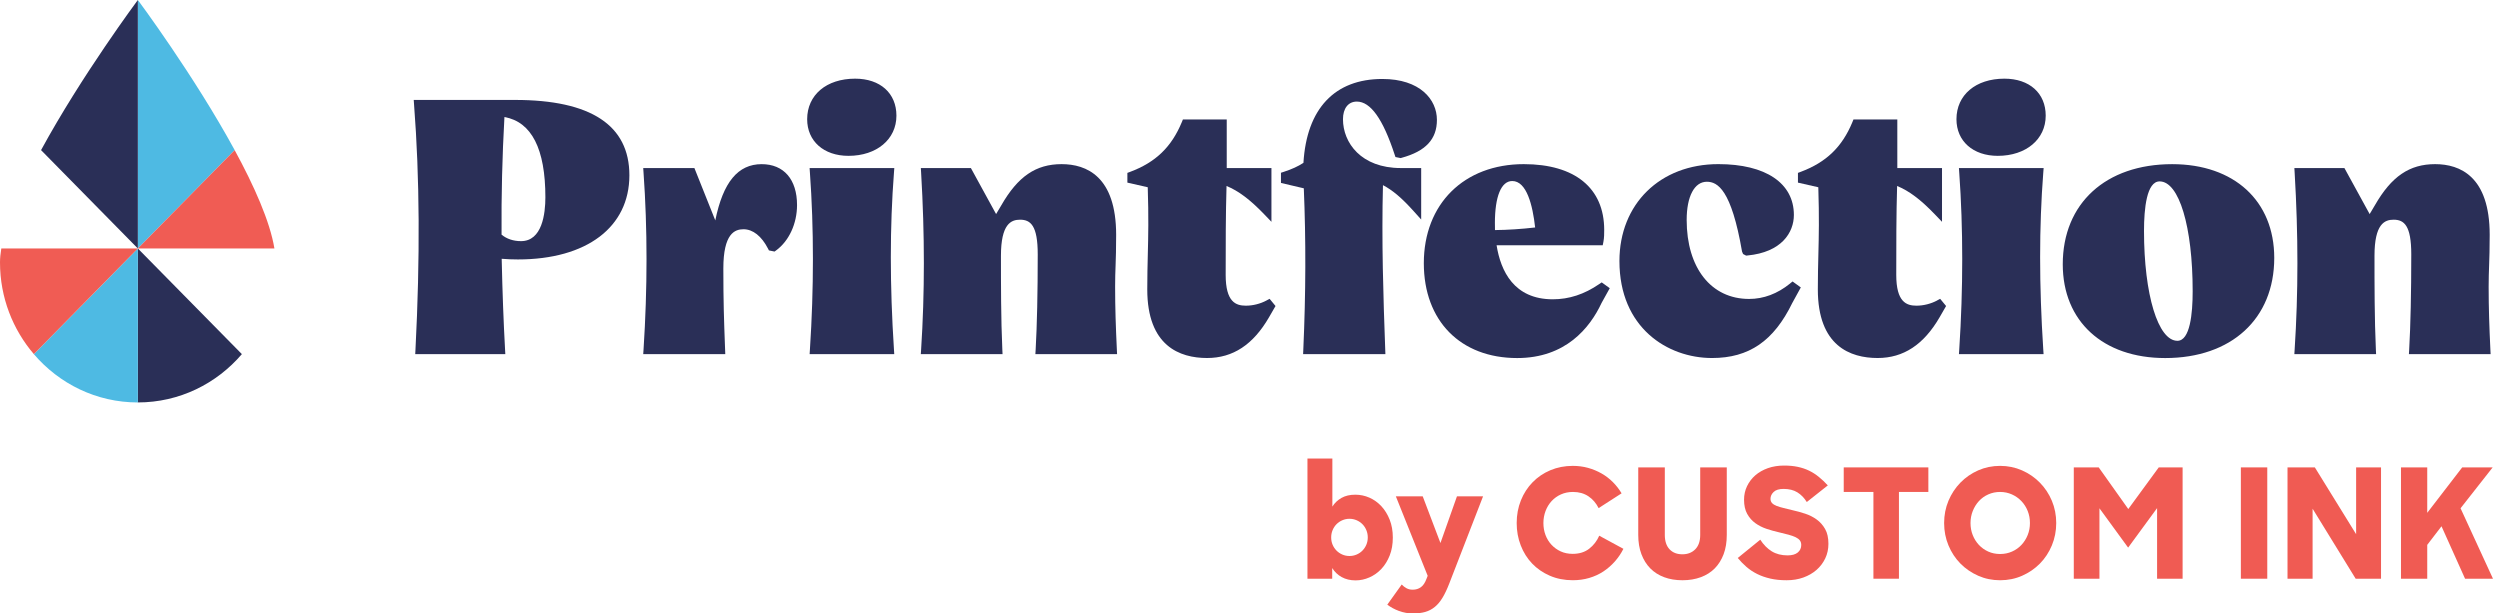
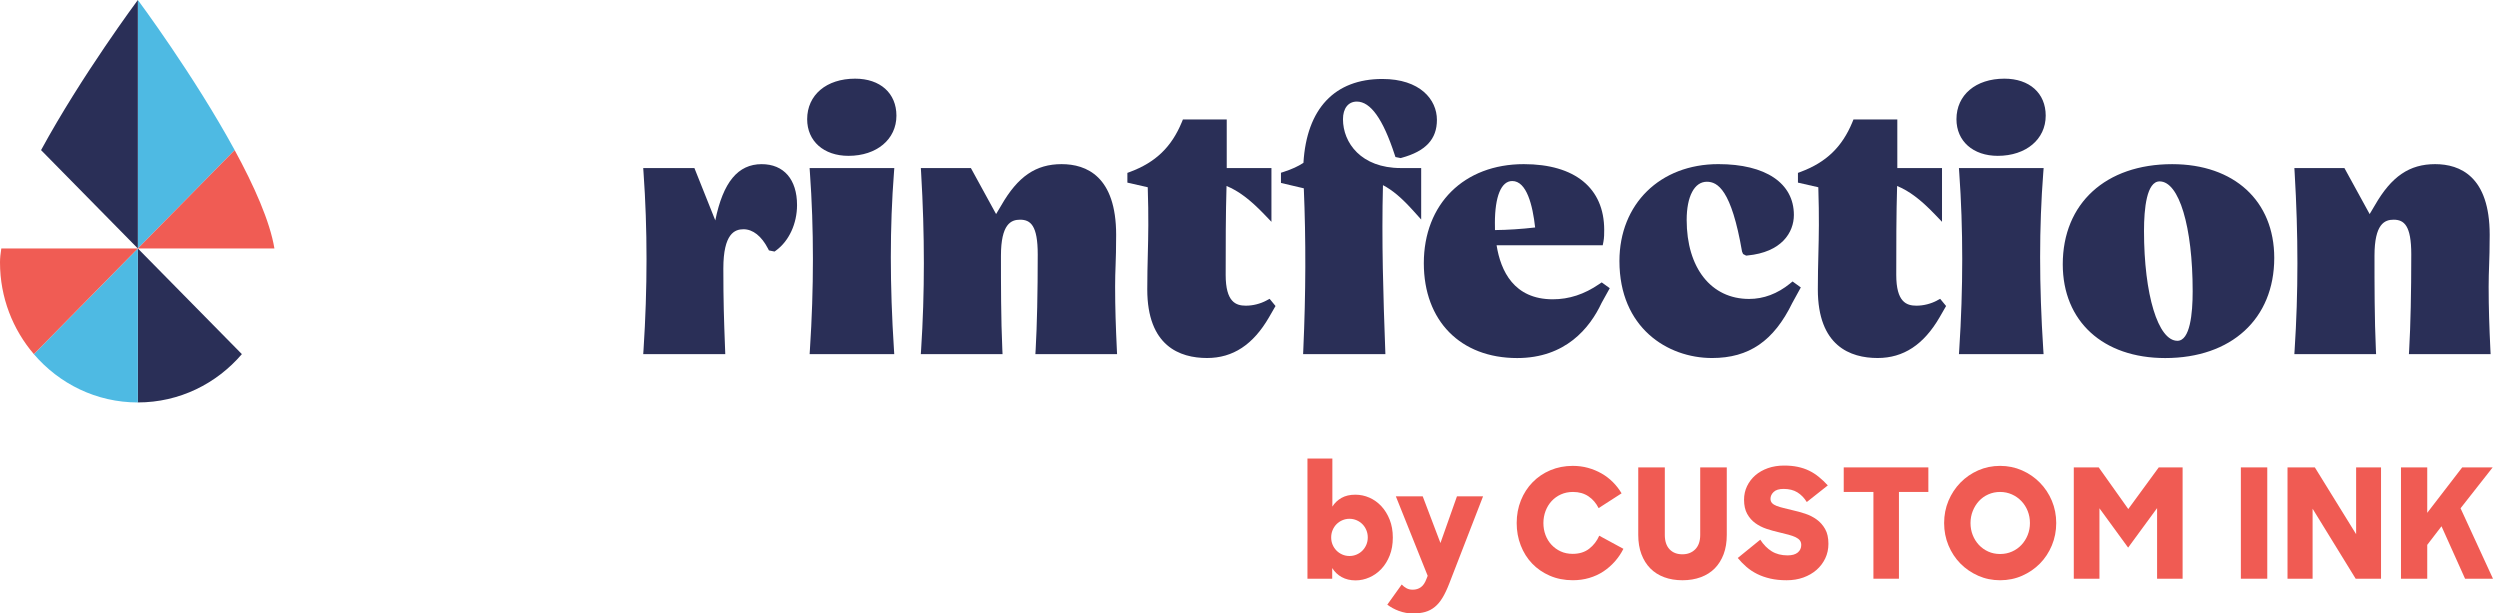
<svg xmlns="http://www.w3.org/2000/svg" width="163" height="40" viewBox="0 0 163 40" fill="none">
  <g id="Printfection_logo_CI_Web 1" clip-path="url(#clip0_789_14840)">
    <path id="Vector" d="M15.301 9.788C12.651 4.919 8.989 0 8.989 0V16.201L15.301 9.788Z" fill="#4EBAE3" />
    <path id="Vector_2" d="M8.988 0C8.988 0 5.325 4.919 2.677 9.788L8.988 16.201V0Z" fill="#2A2F57" />
    <path id="Vector_3" d="M8.988 16.201H17.892C17.603 14.438 16.57 12.121 15.3 9.789L8.988 16.201Z" fill="#F05C54" />
    <path id="Vector_4" d="M8.988 26.239C11.698 26.239 14.12 25.016 15.77 23.089L8.988 16.201V26.239Z" fill="#2A2F57" />
    <path id="Vector_5" d="M2.207 23.09C3.855 25.017 6.279 26.24 8.988 26.24V16.201L2.207 23.09Z" fill="#4EBAE3" />
    <path id="Vector_6" d="M0.085 16.201C0.033 16.521 0 16.828 0 17.108C0 19.398 0.836 21.486 2.208 23.089L8.989 16.2H0.085V16.201Z" fill="#F05C54" />
-     <path id="Vector_7" d="M33.583 6.516H26.975L26.997 6.823C27.364 11.586 27.394 16.809 27.089 22.791L27.073 23.09H32.947L32.93 22.79C32.831 20.992 32.76 19.104 32.71 16.873C33.071 16.902 33.413 16.916 33.766 16.916C38.25 16.916 41.036 14.812 41.036 11.428C41.036 8.169 38.528 6.516 33.583 6.516ZM32.702 15.299C32.683 12.753 32.747 10.177 32.889 7.63C34.66 7.947 35.559 9.706 35.559 12.862C35.559 13.93 35.352 15.722 33.971 15.722C33.471 15.722 33.034 15.576 32.702 15.299Z" fill="#2A2F57" />
    <path id="Vector_8" d="M49.661 10.703C48.117 10.703 47.144 11.874 46.637 14.37L45.275 10.957H41.938L41.959 11.263C42.218 14.907 42.218 18.784 41.959 22.786L41.939 23.09H47.288L47.267 22.534C47.204 20.833 47.162 19.707 47.162 17.508C47.162 15.214 47.914 14.947 48.477 14.947C49.087 14.947 49.653 15.394 50.072 16.206L50.135 16.327L50.5 16.401L50.599 16.33C51.444 15.712 51.967 14.579 51.967 13.37C51.967 11.699 51.104 10.703 49.661 10.703Z" fill="#2A2F57" />
    <path id="Vector_9" d="M58.309 10.958H52.786L52.807 11.263C53.068 14.908 53.068 18.785 52.807 22.787L52.788 23.091H58.305L58.286 22.787C58.014 18.574 58.014 14.805 58.286 11.264L58.309 10.958Z" fill="#2A2F57" />
    <path id="Vector_10" d="M55.754 5.129C53.883 5.129 52.627 6.191 52.627 7.773C52.627 9.202 53.709 10.161 55.32 10.161C57.161 10.161 58.447 9.084 58.447 7.541C58.447 6.075 57.389 5.129 55.754 5.129Z" fill="#2A2F57" />
    <path id="Vector_11" d="M72.706 18.689C72.706 18.142 72.72 17.745 72.736 17.314C72.754 16.797 72.773 16.233 72.773 15.312C72.773 11.501 70.84 10.702 69.216 10.702C67.541 10.702 66.366 11.504 65.287 13.383L64.945 13.958L63.302 10.957H60.039L60.057 11.261C60.296 15.314 60.296 19.084 60.057 22.787L60.037 23.09H65.366L65.352 22.792C65.262 20.809 65.262 18.518 65.262 16.676C65.262 14.593 65.927 14.324 66.507 14.324C67.2 14.324 67.66 14.709 67.66 16.583C67.66 19.104 67.614 21.192 67.525 22.789L67.507 23.09H72.833L72.819 22.791C72.749 21.297 72.706 20.091 72.706 18.689Z" fill="#2A2F57" />
    <path id="Vector_12" d="M82.577 19.592C82.169 19.809 81.69 19.93 81.228 19.93C80.578 19.93 79.914 19.692 79.914 17.925C79.914 16.056 79.914 13.954 79.97 12.126C80.755 12.448 81.506 13.015 82.416 13.961L82.898 14.462V10.957H79.983V7.788H77.126L77.055 7.962C76.385 9.583 75.347 10.584 73.688 11.204L73.505 11.272V11.907L74.833 12.209C74.896 14.18 74.868 15.354 74.837 16.593C74.82 17.294 74.802 18.003 74.802 18.87C74.802 22.566 76.923 23.342 78.702 23.342C80.388 23.342 81.709 22.471 82.745 20.678L83.164 19.952L82.779 19.483L82.578 19.589L82.577 19.592Z" fill="#2A2F57" />
    <path id="Vector_13" d="M87.562 7.773C87.562 7.064 87.908 6.623 88.465 6.623C89.361 6.623 90.168 7.755 90.931 10.083L90.984 10.239L91.322 10.307L91.385 10.289C92.955 9.861 93.687 9.074 93.687 7.817C93.687 6.489 92.587 5.149 90.129 5.149C87.018 5.149 85.195 7.089 84.984 10.618C84.627 10.851 84.229 11.032 83.715 11.199L83.519 11.263V11.928L85.008 12.278C85.15 15.646 85.14 19.087 84.976 22.791L84.963 23.089H90.328L90.317 22.793C90.19 19.337 90.075 15.668 90.169 12.072C90.804 12.403 91.411 12.922 92.173 13.77L92.661 14.313V10.957H91.333C88.742 10.957 87.562 9.306 87.562 7.773Z" fill="#2A2F57" />
    <path id="Vector_14" d="M104.269 18.522C103.294 19.19 102.304 19.514 101.24 19.514C98.711 19.514 97.844 17.669 97.578 15.991H104.498L104.543 15.762C104.594 15.503 104.594 15.205 104.594 14.988C104.594 12.264 102.684 10.702 99.351 10.702C95.452 10.702 92.833 13.298 92.833 17.162C92.833 20.919 95.222 23.345 98.919 23.345C102.075 23.345 103.659 21.384 104.422 19.754L104.956 18.79L104.432 18.412L104.271 18.521H104.269V18.522ZM97.467 14.549C97.467 12.805 97.879 11.803 98.598 11.803C99.541 11.803 99.93 13.389 100.091 14.831C99.211 14.933 98.316 14.992 97.473 15.001C97.468 14.855 97.468 14.701 97.468 14.548" fill="#2A2F57" />
    <path id="Vector_15" d="M116.71 18.488C115.888 19.153 114.99 19.491 114.039 19.491C111.568 19.491 109.971 17.469 109.971 14.341C109.971 12.805 110.475 11.85 111.286 11.85C111.989 11.85 112.887 12.367 113.581 16.401L113.649 16.562L113.846 16.666L113.929 16.658C116.165 16.447 116.961 15.155 116.961 14.015C116.961 11.939 115.12 10.701 112.036 10.701C108.239 10.701 105.587 13.299 105.587 17.022C105.587 21.365 108.717 23.343 111.626 23.343C114.035 23.343 115.651 22.231 116.858 19.752L117.413 18.741L116.876 18.352L116.71 18.485L116.71 18.488Z" fill="#2A2F57" />
    <path id="Vector_16" d="M126.301 19.592C125.892 19.809 125.412 19.93 124.95 19.93C124.3 19.93 123.636 19.692 123.636 17.925C123.636 16.056 123.636 13.954 123.692 12.126C124.477 12.448 125.228 13.015 126.138 13.961L126.619 14.462V10.957H123.705V7.788H120.846L120.776 7.962C120.107 9.583 119.068 10.583 117.408 11.204L117.226 11.272V11.907L118.554 12.209C118.616 14.18 118.589 15.354 118.558 16.593C118.541 17.294 118.523 18.003 118.523 18.87C118.523 22.566 120.644 23.342 122.423 23.342C124.106 23.342 125.43 22.471 126.467 20.678L126.885 19.952L126.499 19.483L126.299 19.589H126.301V19.592Z" fill="#2A2F57" />
    <path id="Vector_17" d="M130.686 5.129C128.817 5.129 127.561 6.191 127.561 7.773C127.561 9.202 128.642 10.161 130.254 10.161C132.094 10.161 133.38 9.084 133.38 7.541C133.38 6.075 132.322 5.129 130.686 5.129Z" fill="#2A2F57" />
    <path id="Vector_18" d="M133.245 10.958H127.722L127.743 11.263C128.002 14.908 128.002 18.785 127.743 22.787L127.723 23.091H133.241L133.221 22.787C132.948 18.575 132.948 14.806 133.221 11.264L133.245 10.958Z" fill="#2A2F57" />
    <path id="Vector_19" d="M141.625 10.703C137.291 10.703 134.492 13.265 134.492 17.232C134.492 20.946 137.113 23.345 141.17 23.345C145.489 23.345 148.281 20.783 148.281 16.816C148.281 13.102 145.669 10.703 141.625 10.703ZM142.962 18.99C142.962 20.463 142.789 22.22 141.967 22.22C140.705 22.22 139.789 19.207 139.789 15.057C139.789 13.584 139.966 11.827 140.807 11.827C142.076 11.827 142.962 14.773 142.962 18.99Z" fill="#2A2F57" />
    <path id="Vector_20" d="M157.061 23.09H162.388L162.373 22.792C162.303 21.298 162.26 20.091 162.26 18.689C162.26 18.142 162.275 17.745 162.29 17.314C162.308 16.797 162.328 16.233 162.328 15.312C162.328 11.502 160.394 10.702 158.771 10.702C157.096 10.702 155.92 11.504 154.842 13.384L154.501 13.958L152.856 10.957H149.593L149.611 11.261C149.851 15.314 149.851 19.084 149.611 22.787L149.592 23.09H154.921L154.907 22.792C154.817 20.811 154.817 18.518 154.817 16.676C154.817 14.593 155.482 14.324 156.062 14.324C156.754 14.324 157.215 14.709 157.215 16.583C157.215 19.104 157.169 21.192 157.079 22.789L157.061 23.09Z" fill="#2A2F57" />
    <path id="Vector_21" d="M87.482 37.629C87.224 37.486 87.017 37.289 86.86 37.037V37.733H85.246V29.898H86.87V33.03C87.019 32.791 87.219 32.603 87.466 32.463C87.714 32.323 88.014 32.254 88.367 32.254C88.686 32.254 88.993 32.318 89.286 32.447C89.579 32.577 89.839 32.762 90.064 33.004C90.289 33.246 90.47 33.539 90.607 33.884C90.743 34.23 90.812 34.617 90.812 35.047C90.812 35.484 90.744 35.876 90.607 36.22C90.47 36.565 90.289 36.856 90.064 37.095C89.839 37.334 89.579 37.518 89.286 37.647C88.993 37.776 88.693 37.841 88.386 37.841C88.041 37.841 87.739 37.77 87.481 37.627L87.482 37.629ZM86.885 35.515C86.947 35.661 87.032 35.788 87.14 35.898C87.247 36.007 87.375 36.093 87.521 36.157C87.667 36.22 87.822 36.251 87.986 36.251C88.149 36.251 88.303 36.22 88.451 36.157C88.598 36.093 88.725 36.008 88.832 35.898C88.939 35.788 89.024 35.661 89.086 35.515C89.148 35.37 89.179 35.211 89.179 35.038C89.179 34.873 89.148 34.715 89.086 34.566C89.024 34.417 88.94 34.288 88.832 34.178C88.724 34.069 88.597 33.983 88.451 33.92C88.304 33.857 88.149 33.825 87.986 33.825C87.822 33.825 87.668 33.857 87.521 33.92C87.375 33.983 87.247 34.069 87.14 34.178C87.032 34.288 86.947 34.417 86.885 34.566C86.824 34.715 86.793 34.873 86.793 35.038C86.793 35.211 86.824 35.37 86.885 35.515Z" fill="#F05B53" />
    <path id="Vector_22" d="M91.215 39.836C90.922 39.727 90.668 39.589 90.452 39.423L91.392 38.11C91.484 38.209 91.588 38.291 91.704 38.353C91.822 38.417 91.956 38.448 92.106 38.448C92.315 38.448 92.494 38.393 92.644 38.283C92.794 38.174 92.915 37.993 93.007 37.741L93.085 37.543L91.01 32.363H92.762L93.917 35.406L94.993 32.363H96.695L94.494 38.04C94.351 38.412 94.204 38.721 94.053 38.97C93.904 39.219 93.736 39.42 93.549 39.572C93.363 39.724 93.154 39.833 92.923 39.899C92.691 39.965 92.425 39.998 92.126 39.998C91.813 39.998 91.51 39.944 91.215 39.834V39.836Z" fill="#F05B53" />
    <path id="Vector_23" d="M101.05 37.538C100.599 37.342 100.215 37.077 99.895 36.743C99.575 36.408 99.327 36.013 99.152 35.559C98.975 35.105 98.888 34.62 98.888 34.103C98.888 33.572 98.98 33.081 99.162 32.626C99.344 32.172 99.599 31.778 99.925 31.444C100.251 31.109 100.637 30.847 101.084 30.659C101.531 30.47 102.019 30.375 102.547 30.375C102.893 30.375 103.223 30.418 103.536 30.504C103.848 30.59 104.142 30.712 104.417 30.867C104.69 31.023 104.938 31.211 105.16 31.434C105.382 31.657 105.571 31.9 105.727 32.165L104.23 33.129C104.067 32.805 103.846 32.547 103.566 32.359C103.285 32.17 102.95 32.075 102.558 32.075C102.271 32.075 102.01 32.128 101.775 32.234C101.54 32.339 101.338 32.484 101.169 32.666C101 32.848 100.867 33.064 100.772 33.312C100.678 33.561 100.63 33.824 100.63 34.103C100.63 34.382 100.676 34.642 100.767 34.884C100.858 35.126 100.989 35.338 101.158 35.52C101.328 35.702 101.529 35.847 101.761 35.953C101.991 36.058 102.252 36.111 102.538 36.111C102.969 36.111 103.328 36 103.614 35.778C103.901 35.556 104.12 35.272 104.27 34.928L105.846 35.783C105.697 36.081 105.51 36.357 105.288 36.608C105.066 36.859 104.816 37.077 104.539 37.26C104.262 37.442 103.956 37.583 103.619 37.682C103.284 37.781 102.926 37.831 102.548 37.831C102 37.831 101.501 37.733 101.051 37.537L101.05 37.538Z" fill="#F05B53" />
    <path id="Vector_24" d="M108.502 37.633C108.147 37.501 107.846 37.309 107.597 37.056C107.349 36.804 107.157 36.495 107.02 36.131C106.884 35.766 106.814 35.349 106.814 34.878V30.473H108.546V34.878C108.546 35.283 108.649 35.594 108.854 35.813C109.06 36.031 109.339 36.14 109.691 36.14C110.036 36.14 110.317 36.031 110.532 35.813C110.746 35.594 110.854 35.282 110.854 34.878V30.473H112.586V34.878C112.586 35.349 112.518 35.766 112.381 36.131C112.243 36.496 112.051 36.804 111.804 37.056C111.557 37.308 111.252 37.5 110.893 37.633C110.534 37.766 110.137 37.832 109.7 37.832C109.256 37.832 108.856 37.766 108.501 37.633H108.502Z" fill="#F05B53" />
    <path id="Vector_25" d="M115.42 37.722C115.104 37.649 114.817 37.549 114.559 37.419C114.301 37.29 114.07 37.136 113.864 36.957C113.659 36.778 113.471 36.586 113.302 36.38L114.77 35.187C114.978 35.511 115.226 35.764 115.513 35.943C115.8 36.121 116.146 36.211 116.55 36.211C116.844 36.211 117.065 36.148 117.216 36.022C117.365 35.896 117.441 35.734 117.441 35.535C117.441 35.416 117.412 35.317 117.352 35.237C117.294 35.158 117.203 35.089 117.078 35.028C116.954 34.968 116.801 34.914 116.618 34.864C116.436 34.815 116.217 34.76 115.963 34.7C115.702 34.641 115.438 34.566 115.17 34.477C114.903 34.387 114.661 34.264 114.446 34.108C114.231 33.953 114.054 33.752 113.918 33.507C113.781 33.262 113.712 32.953 113.712 32.582C113.712 32.264 113.777 31.969 113.908 31.697C114.038 31.426 114.218 31.19 114.446 30.991C114.674 30.793 114.948 30.637 115.268 30.523C115.587 30.411 115.94 30.355 116.324 30.355C116.651 30.355 116.948 30.383 117.215 30.439C117.482 30.496 117.729 30.578 117.954 30.688C118.179 30.797 118.391 30.933 118.59 31.096C118.789 31.257 118.983 31.442 119.173 31.648L117.803 32.732C117.634 32.46 117.429 32.249 117.187 32.1C116.946 31.951 116.646 31.877 116.288 31.877C115.994 31.877 115.779 31.943 115.642 32.076C115.504 32.208 115.436 32.357 115.436 32.523C115.436 32.635 115.471 32.728 115.538 32.801C115.607 32.874 115.705 32.935 115.832 32.984C115.959 33.034 116.112 33.08 116.292 33.123C116.471 33.166 116.669 33.214 116.884 33.268C117.152 33.327 117.422 33.402 117.696 33.492C117.97 33.581 118.219 33.707 118.445 33.87C118.67 34.032 118.853 34.239 118.997 34.491C119.141 34.743 119.213 35.065 119.213 35.456C119.213 35.8 119.144 36.117 119.007 36.405C118.87 36.693 118.68 36.944 118.44 37.156C118.198 37.368 117.911 37.534 117.578 37.654C117.246 37.773 116.884 37.832 116.492 37.832C116.093 37.832 115.737 37.796 115.42 37.723H115.419L115.42 37.722Z" fill="#F05B53" />
    <path id="Vector_26" d="M120.211 32.075V30.474H125.729V32.075H123.811V37.732H122.147V32.075H120.211Z" fill="#F05B53" />
    <path id="Vector_27" d="M128.978 37.538C128.534 37.342 128.148 37.077 127.818 36.743C127.489 36.408 127.229 36.013 127.04 35.559C126.852 35.106 126.757 34.62 126.757 34.103C126.757 33.586 126.852 33.102 127.04 32.651C127.23 32.201 127.489 31.806 127.818 31.469C128.148 31.131 128.534 30.864 128.978 30.668C129.422 30.473 129.898 30.375 130.407 30.375C130.915 30.375 131.392 30.473 131.835 30.668C132.279 30.863 132.667 31.131 132.999 31.469C133.332 31.807 133.593 32.202 133.782 32.651C133.971 33.102 134.066 33.586 134.066 34.103C134.066 34.62 133.97 35.106 133.782 35.559C133.593 36.013 133.333 36.408 133.004 36.743C132.675 37.077 132.288 37.342 131.844 37.538C131.401 37.734 130.922 37.832 130.406 37.832C129.897 37.832 129.421 37.734 128.977 37.538H128.978ZM131.184 35.962C131.423 35.857 131.628 35.71 131.801 35.525C131.974 35.339 132.109 35.126 132.206 34.883C132.304 34.641 132.352 34.381 132.352 34.102C132.352 33.823 132.304 33.562 132.206 33.317C132.109 33.072 131.972 32.856 131.795 32.671C131.618 32.486 131.411 32.339 131.173 32.234C130.935 32.128 130.679 32.075 130.405 32.075C130.131 32.075 129.875 32.128 129.637 32.234C129.399 32.339 129.195 32.486 129.025 32.671C128.855 32.856 128.722 33.072 128.624 33.317C128.526 33.562 128.477 33.824 128.477 34.102C128.477 34.38 128.524 34.641 128.62 34.883C128.715 35.125 128.848 35.339 129.021 35.525C129.194 35.71 129.398 35.857 129.633 35.962C129.868 36.068 130.126 36.121 130.406 36.121C130.686 36.121 130.946 36.068 131.184 35.962H131.184Z" fill="#F05B53" />
    <path id="Vector_28" d="M136.836 30.474L138.764 33.189L140.75 30.474H142.306V37.732H140.642V33.129L138.754 35.705L136.884 33.14V37.733H135.211V30.475H136.836L136.836 30.474Z" fill="#F05B53" />
    <path id="Vector_29" d="M147.826 30.474V37.732H146.104V30.474H147.826Z" fill="#F05B53" />
    <path id="Vector_30" d="M150.928 30.474L153.619 34.829V30.474H155.243V37.732H153.589L150.781 33.168V37.732H149.146V30.474H150.928Z" fill="#F05B53" />
    <path id="Vector_31" d="M158.256 35.525V37.732H156.544V30.474H158.256V33.436L160.536 30.474H162.522L160.428 33.139L162.542 37.732H160.722L159.186 34.313L158.256 35.525Z" fill="#F05B53" />
  </g>
  <defs>
    <clipPath id="clip0_789_14840">
      <rect width="162.542" height="40" fill="white" />
    </clipPath>
  </defs>
</svg>